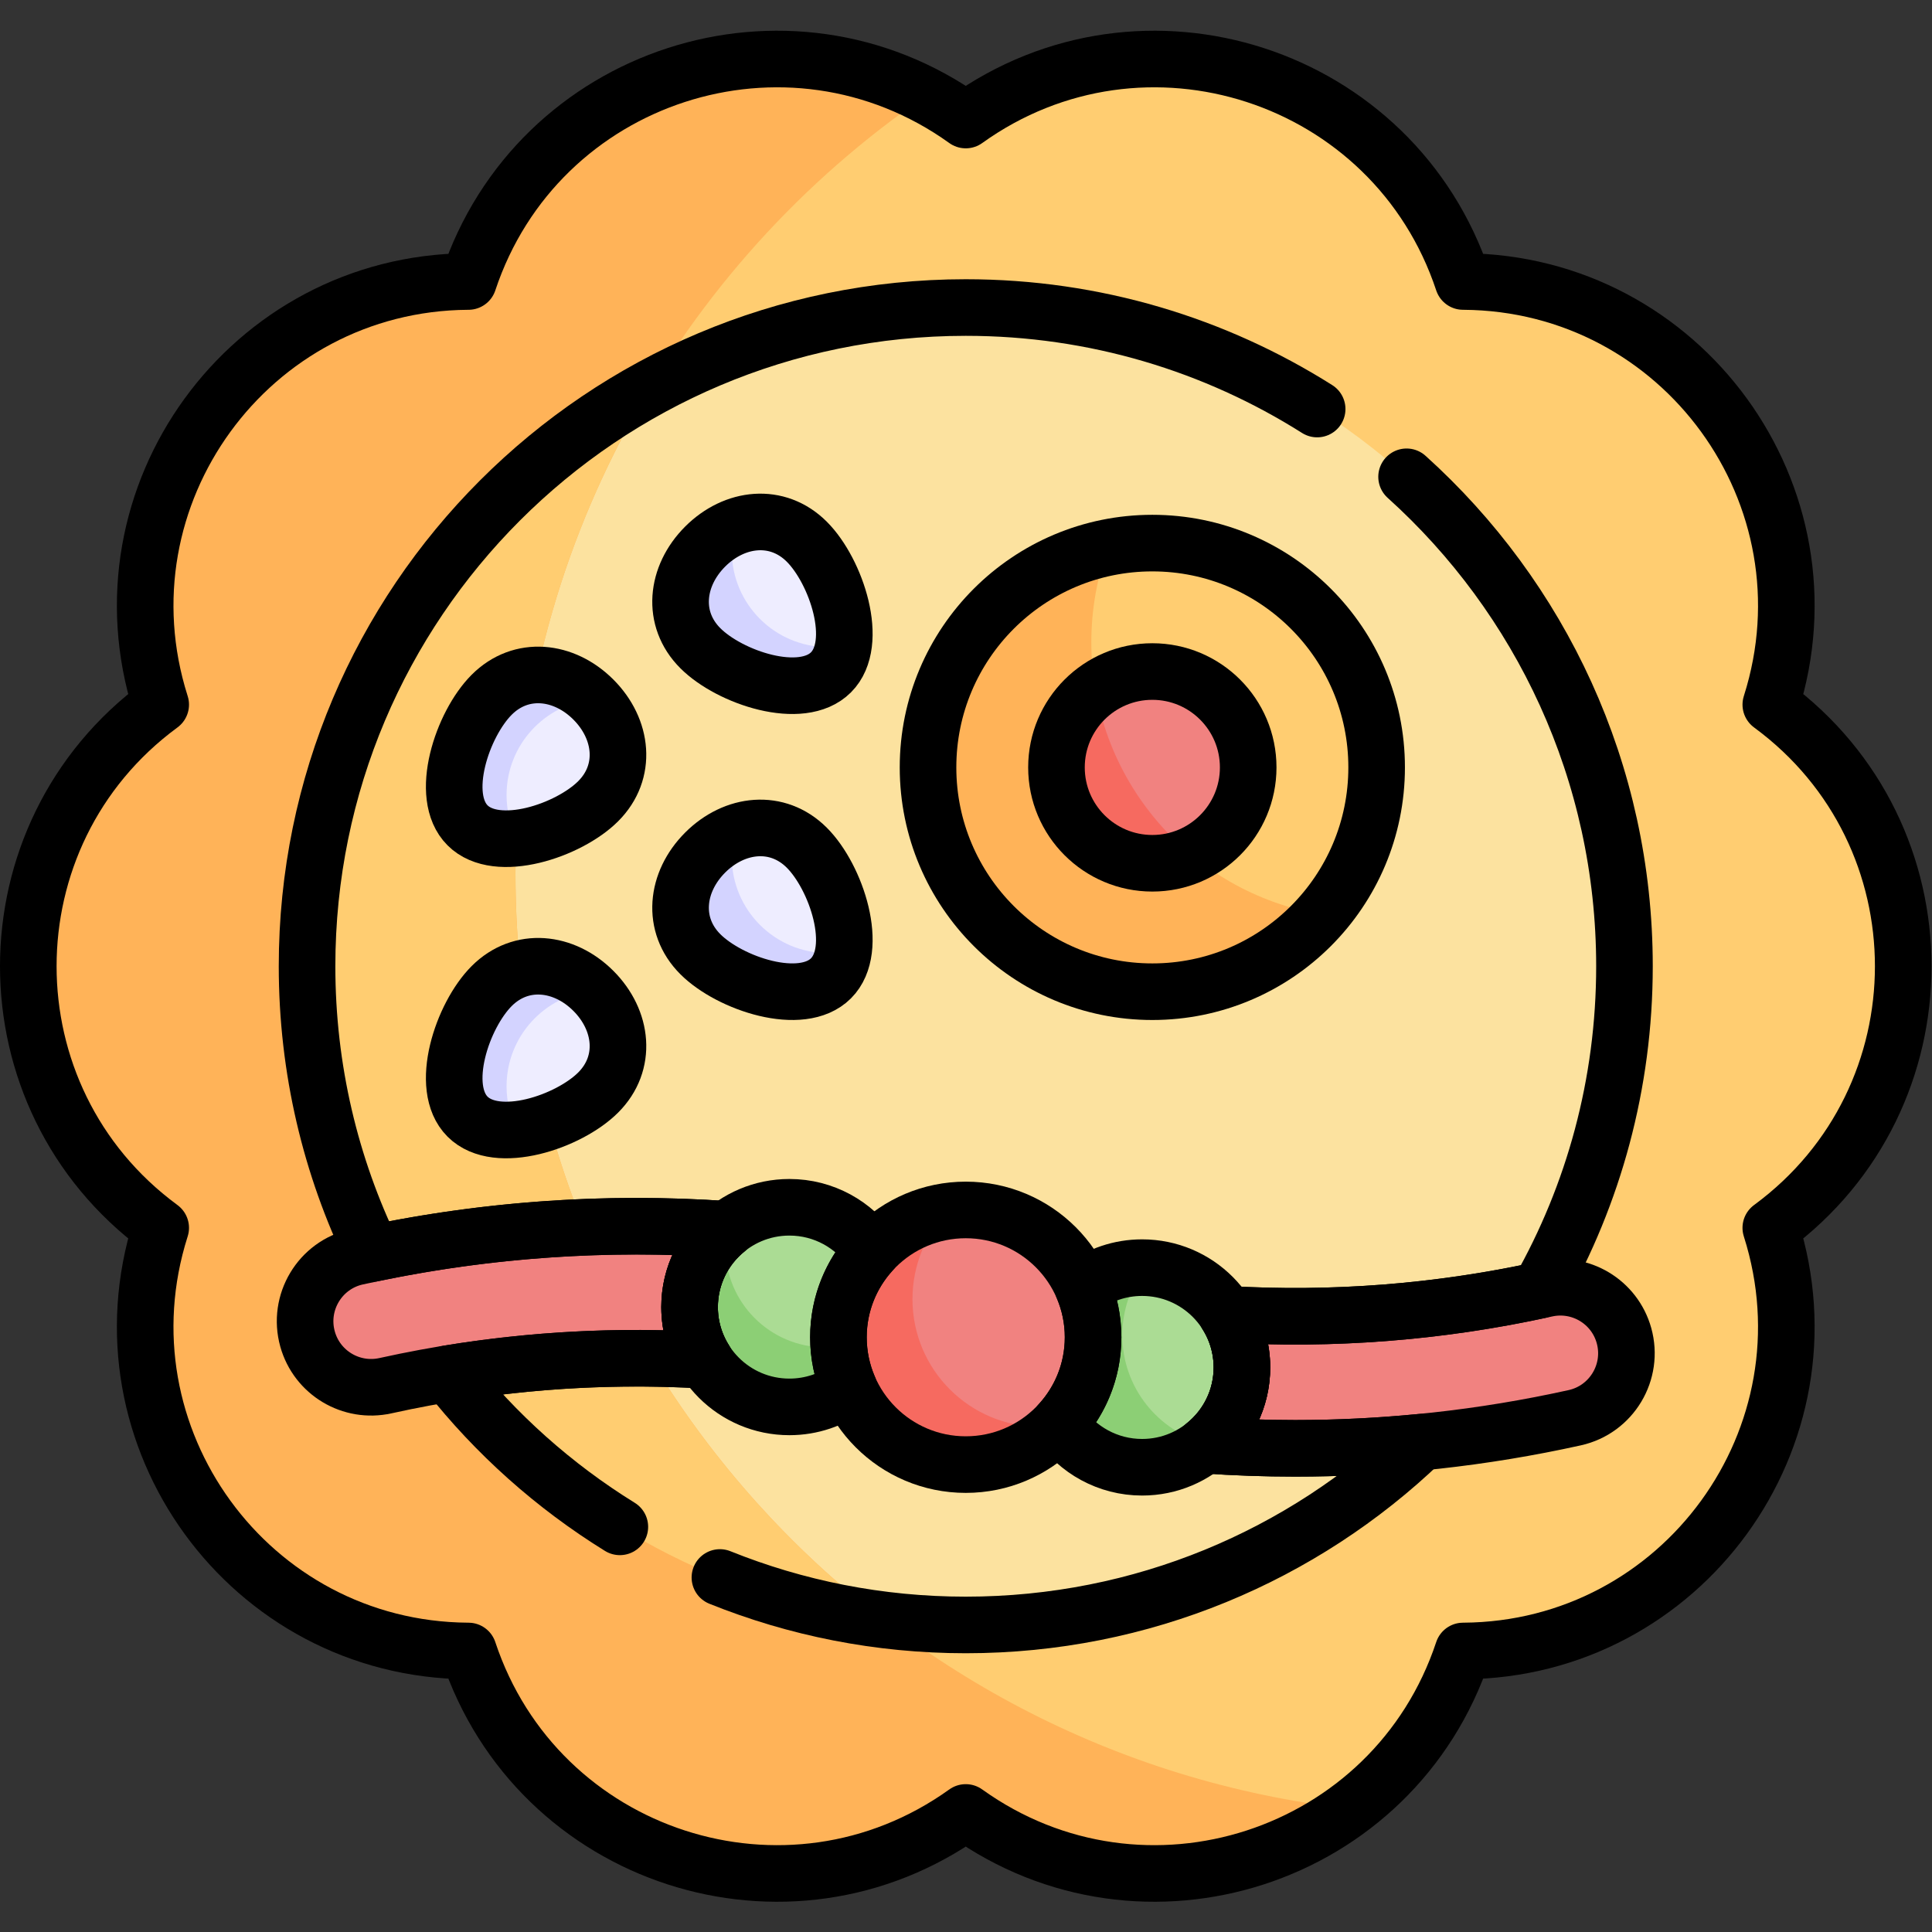
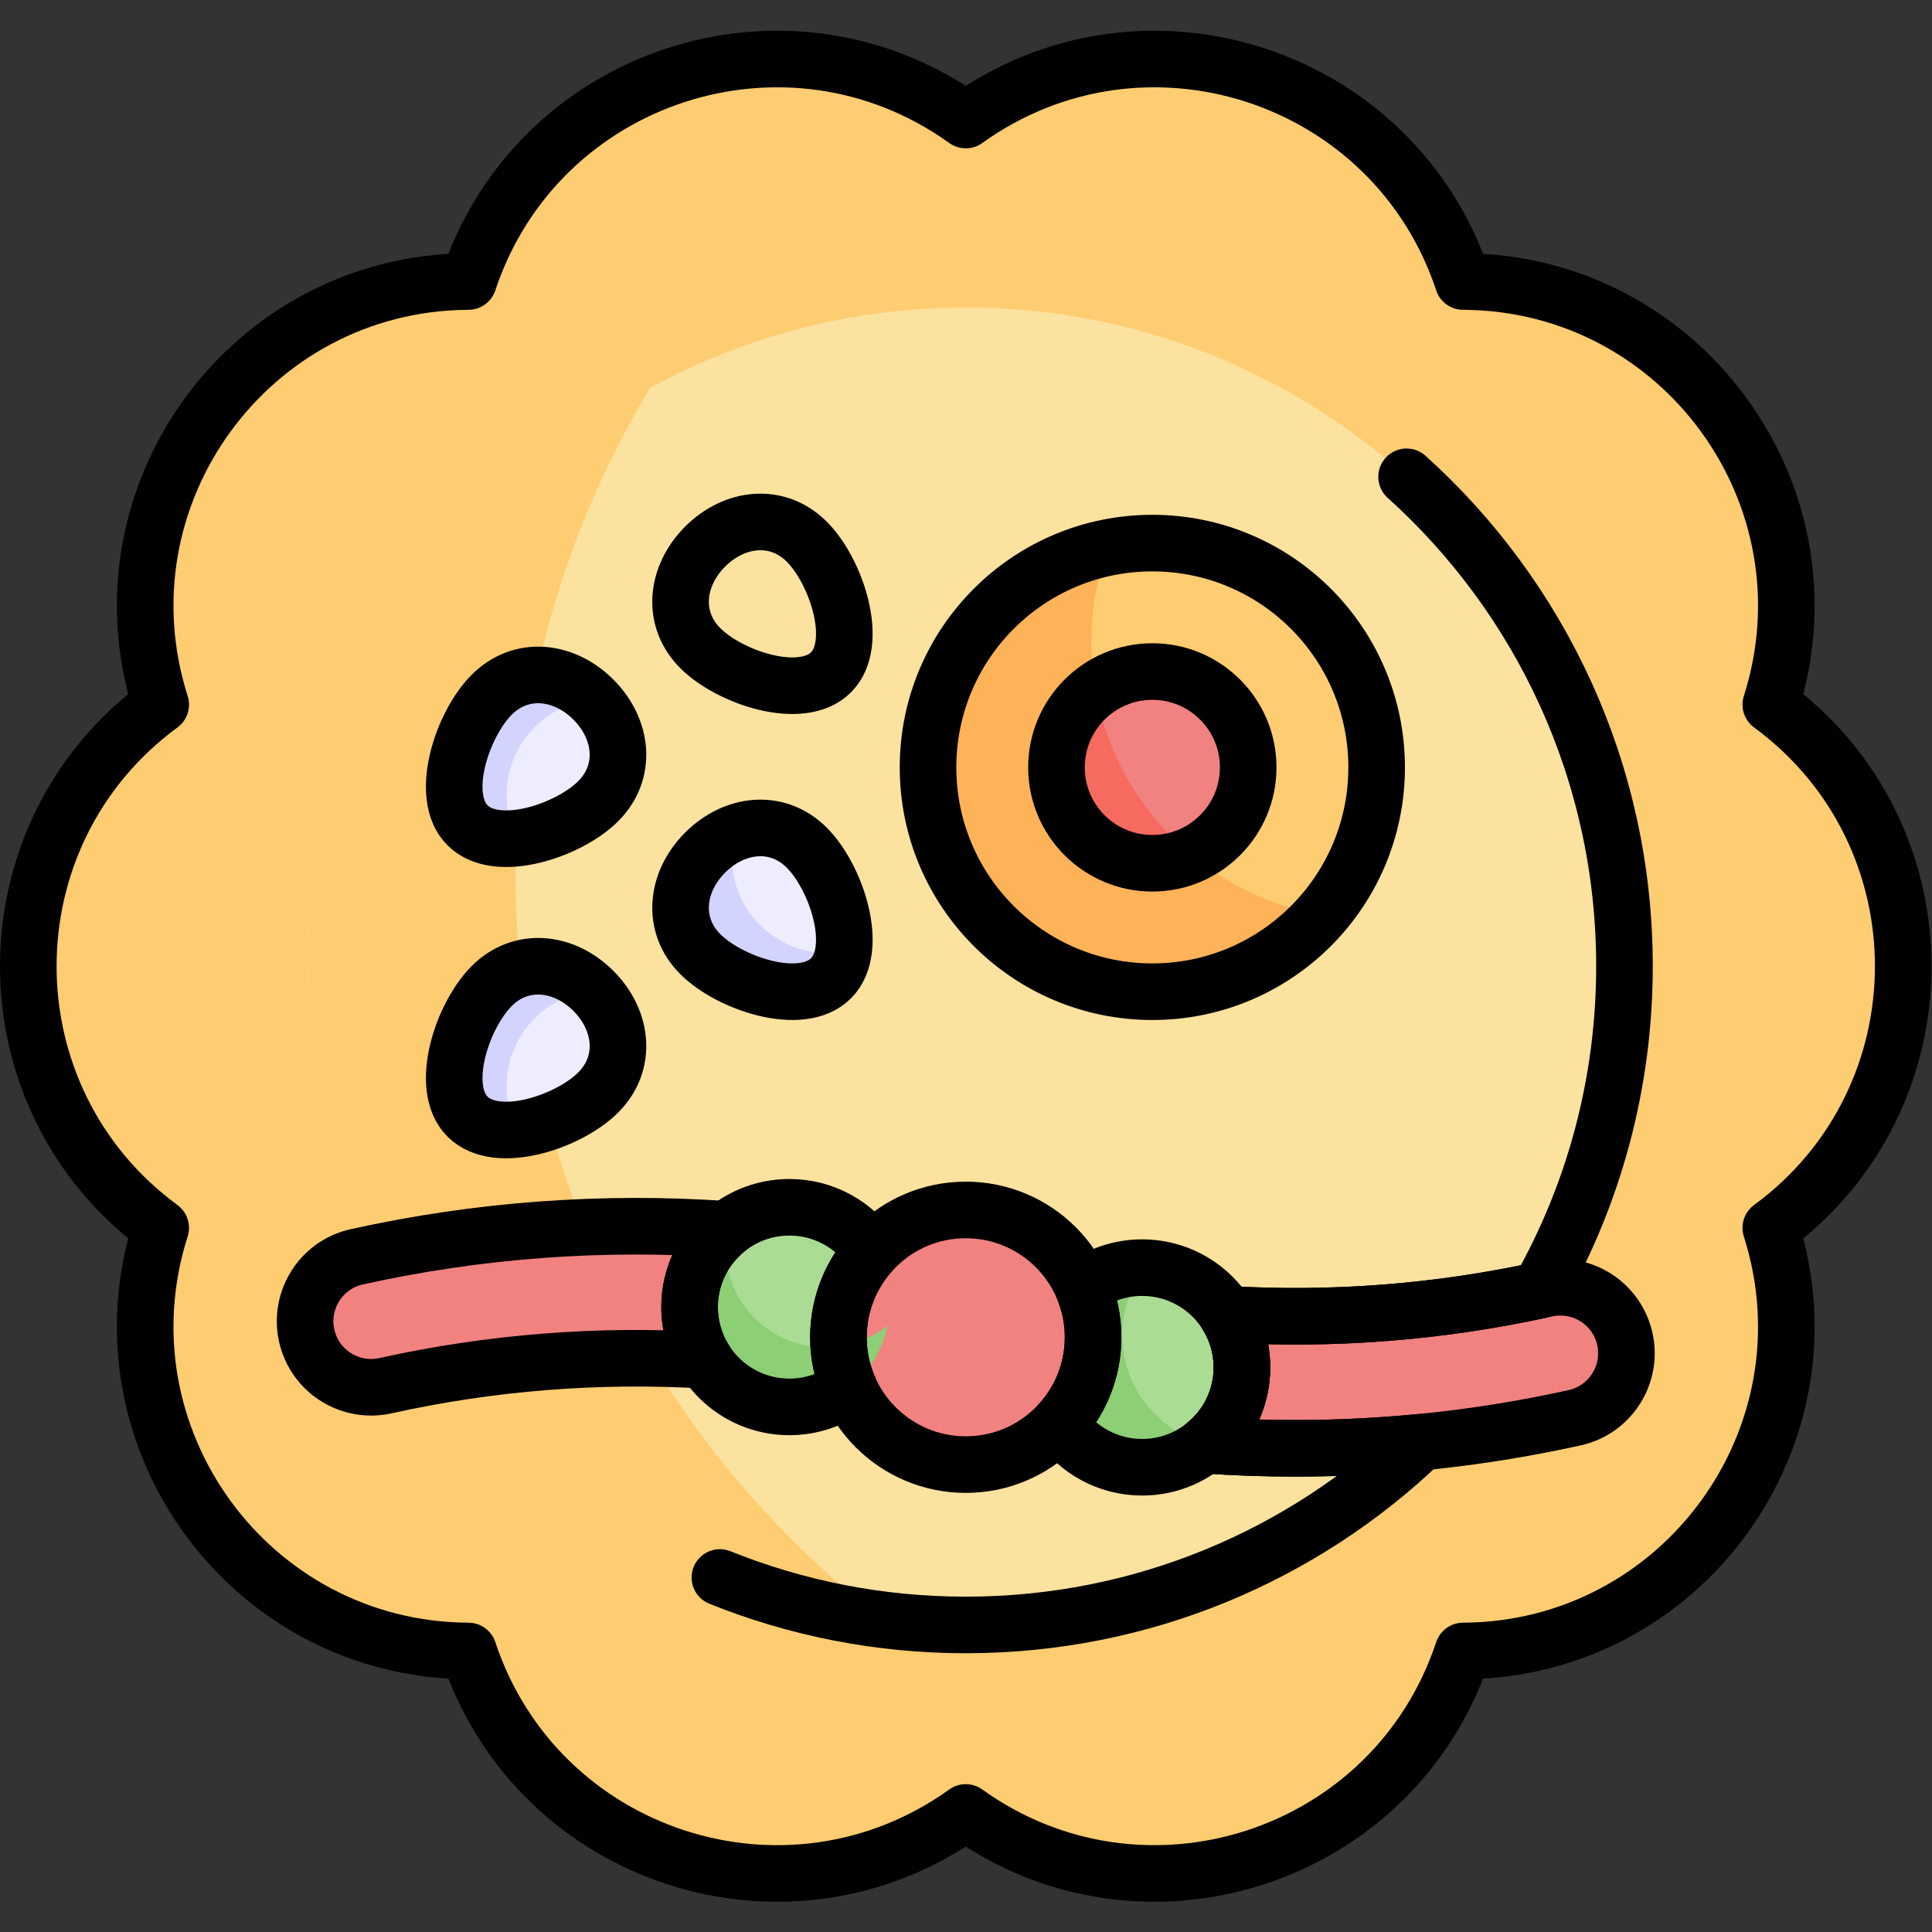
<svg xmlns="http://www.w3.org/2000/svg" viewBox="0 0 682.667 682.667" height="682.667" width="682.667" xml:space="preserve" id="svg7440" version="1.1">
  <rect x="0" y="0" width="682.667" height="682.667" fill="#333333" stroke="none" />
  <defs id="defs7444">
    <clipPath id="clipPath7454" clipPathUnits="userSpaceOnUse">
      <path id="path7452" d="M 0,512 H 512 V 0 H 0 Z" />
    </clipPath>
  </defs>
  <g transform="matrix(1.333,0,0,-1.333,0,682.667)" id="g7446">
    <g id="g7448">
      <g clip-path="url(#clipPath7454)" id="g7450">
        <g transform="translate(469.538,325.243)" id="g7456">
          <path id="path7458" style="fill:#ffcd71;fill-opacity:1;fill-rule:nonzero;stroke:none" d="m 0,0 -0.14,0.104 0.039,0.124 C 17.401,55.471 -23.598,111.87 -81.546,112.265 l -0.165,0.001 v 10e-4 c -18.276,55.043 -84.663,76.611 -131.801,42.82 l -0.026,-0.02 -0.026,0.02 c -47.138,33.791 -113.525,12.223 -131.801,-42.821 l -0.165,-0.001 C -403.479,111.87 -444.478,55.471 -426.976,0.228 L -426.937,0.104 -427.076,0 c -46.616,-34.394 -46.616,-104.093 0,-138.486 l 0.14,-0.104 -0.04,-0.124 c -17.502,-55.243 23.498,-111.642 81.446,-112.037 l 0.165,-0.001 v -10e-4 c 18.276,-55.043 84.663,-76.611 131.801,-42.82 l 0.026,0.019 0.026,-0.019 c 47.138,-33.791 113.525,-12.223 131.801,42.821 l 0.165,0.001 c 57.948,0.395 98.947,56.794 81.445,112.037 l -0.039,0.125 0.14,0.103 C 46.616,-104.093 46.616,-34.394 0,0" />
        </g>
        <g transform="translate(430.608,256)" id="g7460">
          <path id="path7462" style="fill:#fce29f;fill-opacity:1;fill-rule:nonzero;stroke:none" d="m 0,0 c 0,-96.434 -78.175,-174.608 -174.608,-174.608 -96.434,0 -174.609,78.174 -174.609,174.608 0,96.434 78.175,174.608 174.609,174.608 C -78.175,174.608 0,96.434 0,0" />
        </g>
        <g transform="translate(136.638,280.64)" id="g7464">
-           <path id="path7466" style="fill:#ffb358;fill-opacity:1;fill-rule:nonzero;stroke:none" d="M 0,0 C 0,85.634 43.131,161.185 108.847,206.144 62.859,230.183 4.491,207.938 -12.465,156.869 l -0.165,-0.001 c -57.948,-0.394 -98.947,-56.794 -81.445,-112.037 l 0.039,-0.125 -0.14,-0.102 c -46.616,-34.394 -46.616,-104.093 0,-138.487 l 0.14,-0.103 -0.039,-0.124 c -17.502,-55.244 23.497,-111.643 81.445,-112.037 l 0.165,-0.001 v -0.001 c 18.277,-55.043 84.663,-76.612 131.801,-42.821 l 0.026,0.019 0.027,-0.019 c 32.057,-22.981 73.014,-20.349 101.69,0.996 C 96.662,-233.815 0,-128.205 0,0" />
-         </g>
+           </g>
        <g transform="translate(136.638,280.64)" id="g7468">
          <path id="path7470" style="fill:#ffcd71;fill-opacity:1;fill-rule:nonzero;stroke:none" d="m 0,0 c 0,47.056 13.028,91.065 35.664,128.632 -54.171,-29.645 -90.91,-87.165 -90.91,-153.272 0,-89.022 66.622,-162.48 152.727,-173.246 C 38.205,-152.25 0,-80.593 0,0" />
        </g>
        <g transform="translate(364.913,308.708)" id="g7472">
          <path id="path7474" style="fill:#ffcd71;fill-opacity:1;fill-rule:nonzero;stroke:none" d="m 0,0 c 0,-32.837 -26.619,-59.457 -59.456,-59.457 -32.837,0 -59.457,26.62 -59.457,59.457 0,32.837 26.62,59.457 59.457,59.457 C -26.619,59.457 0,32.837 0,0" />
        </g>
        <g transform="translate(289.285,341.869)" id="g7476">
          <path id="path7478" style="fill:#ffb358;fill-opacity:1;fill-rule:nonzero;stroke:none" d="m 0,0 c 0,8.83 1.564,17.294 4.431,25.131 -27.213,-5.451 -47.716,-29.475 -47.716,-58.292 0,-32.837 26.62,-59.457 59.457,-59.457 17.919,0 33.974,7.938 44.875,20.477 C 26.409,-66.368 0,-36.276 0,0" />
        </g>
        <g transform="translate(330.868,308.708)" id="g7480">
          <path id="path7482" style="fill:#f18280;fill-opacity:1;fill-rule:nonzero;stroke:none" d="m 0,0 c 0,-14.034 -11.377,-25.412 -25.411,-25.412 -14.035,0 -25.412,11.378 -25.412,25.412 0,14.034 11.377,25.412 25.412,25.412 C -11.377,25.412 0,14.034 0,0" />
        </g>
        <g transform="translate(213.868,368.528)" id="g7484">
-           <path id="path7486" style="fill:#eeedff;fill-opacity:1;fill-rule:nonzero;stroke:none" d="m 0,0 c -7.794,7.794 -19.149,6.514 -26.943,-1.28 -7.794,-7.794 -9.075,-19.151 -1.281,-26.945 7.794,-7.794 26.831,-14.195 34.625,-6.401 C 14.195,-26.832 7.794,-7.794 0,0" />
-         </g>
+           </g>
        <g transform="translate(130.342,327.973)" id="g7488">
          <path id="path7490" style="fill:#eeedff;fill-opacity:1;fill-rule:nonzero;stroke:none" d="m 0,0 c 7.794,7.794 19.15,6.514 26.944,-1.28 7.794,-7.794 9.075,-19.15 1.281,-26.944 C 20.431,-36.018 1.393,-42.419 -6.401,-34.625 -14.195,-26.831 -7.794,-7.794 0,0" />
        </g>
        <g transform="translate(130.342,250.756)" id="g7492">
          <path id="path7494" style="fill:#eeedff;fill-opacity:1;fill-rule:nonzero;stroke:none" d="m 0,0 c 7.794,7.794 19.15,6.513 26.944,-1.28 7.794,-7.794 9.075,-19.151 1.281,-26.945 C 20.431,-36.019 1.393,-42.42 -6.401,-34.626 -14.195,-26.832 -7.794,-7.794 0,0" />
        </g>
        <g transform="translate(213.868,287.418)" id="g7496">
          <path id="path7498" style="fill:#eeedff;fill-opacity:1;fill-rule:nonzero;stroke:none" d="m 0,0 c -7.794,7.794 -19.149,6.514 -26.943,-1.28 -7.794,-7.794 -9.075,-19.151 -1.281,-26.945 7.794,-7.794 26.831,-14.195 34.625,-6.401 C 14.195,-26.832 7.794,-7.794 0,0" />
        </g>
        <g transform="translate(430.479,158.112)" id="g7500">
          <path id="path7502" style="fill:#f18280;fill-opacity:1;fill-rule:nonzero;stroke:none" d="m 0,0 c -2.499,8.962 -11.57,14.387 -20.653,12.375 -49.203,-10.898 -100.42,-9.559 -149.127,4.02 -8.75,2.439 -17.574,4.518 -26.449,6.249 l -3.921,-3.478 -1.953,4.566 c -44.306,7.838 -89.776,6.889 -133.798,-2.867 -9.792,-2.169 -15.75,-12.13 -13.058,-21.791 2.499,-8.962 11.57,-14.387 20.654,-12.374 49.203,10.9 100.419,9.559 149.126,-4.02 9.205,-2.567 18.492,-4.736 27.834,-6.516 l 2.308,2.293 1.199,-2.936 c 20.06,-3.608 40.36,-5.424 60.663,-5.424 24.854,0 49.708,2.704 74.117,8.112 C -3.266,-19.621 2.693,-9.661 0,0" />
        </g>
        <g transform="translate(235.705,165.65)" id="g7504">
          <path id="path7506" style="fill:#abdc94;fill-opacity:1;fill-rule:nonzero;stroke:none" d="m 0,0 c 0,-14.611 -11.845,-26.456 -26.456,-26.456 -14.611,0 -26.456,11.845 -26.456,26.456 0,14.611 11.845,26.456 26.456,26.456 C -11.845,26.456 0,14.611 0,0" />
        </g>
        <g transform="translate(276.295,149.65)" id="g7508">
          <path id="path7510" style="fill:#abdc94;fill-opacity:1;fill-rule:nonzero;stroke:none" d="M 0,0 C 0,14.611 11.845,26.456 26.456,26.456 41.067,26.456 52.912,14.611 52.912,0 52.912,-14.611 41.067,-26.456 26.456,-26.456 11.845,-26.456 0,-14.611 0,0" />
        </g>
        <g transform="translate(297.503,158.196)" id="g7512">
          <path id="path7514" style="fill:#8ccf75;fill-opacity:1;fill-rule:nonzero;stroke:none" d="m 0,0 c 0,6.72 2.235,12.916 6.001,17.891 -0.251,0.006 -0.5,0.019 -0.753,0.019 -14.611,0 -26.456,-11.845 -26.456,-26.456 0,-14.611 11.845,-26.456 26.456,-26.456 6.505,0 12.458,2.352 17.065,6.245 C 9.485,-25.48 0,-13.849 0,0" />
        </g>
        <g transform="translate(289.751,157.65)" id="g7516">
          <path id="path7518" style="fill:#f18280;fill-opacity:1;fill-rule:nonzero;stroke:none" d="m 0,0 c 0,-18.641 -15.11,-33.752 -33.751,-33.752 -18.641,0 -33.751,15.111 -33.751,33.752 0,18.64 15.11,33.751 33.751,33.751 C -15.11,33.751 0,18.64 0,0" />
        </g>
        <g transform="translate(218.774,154.973)" id="g7520">
          <path id="path7522" style="fill:#8ccf75;fill-opacity:1;fill-rule:nonzero;stroke:none" d="m 0,0 c -14.631,0 -26.491,11.86 -26.491,26.49 0,1.657 0.16,3.277 0.451,4.849 -6.058,-4.848 -9.941,-12.299 -9.941,-20.661 0,-14.612 11.844,-26.456 26.456,-26.456 12.924,0 23.677,9.27 25.989,21.523 C 11.942,2.151 6.225,0 0,0" />
        </g>
        <g transform="translate(275.731,133.91)" id="g7524">
-           <path id="path7526" style="fill:#f66a60;fill-opacity:1;fill-rule:nonzero;stroke:none" d="m 0,0 c -18.697,0 -33.854,15.157 -33.854,33.854 0,9.026 3.539,17.219 9.294,23.288 -16.351,-2.343 -28.922,-16.402 -28.922,-33.402 0,-18.64 15.11,-33.752 33.751,-33.752 9.539,0 18.146,3.964 24.285,10.325 C 3.063,0.113 1.546,0 0,0" />
-         </g>
+           </g>
        <g transform="translate(290.404,329.18)" id="g7528">
          <path id="path7530" style="fill:#f66a60;fill-opacity:1;fill-rule:nonzero;stroke:none" d="m 0,0 c -6.281,-4.627 -10.359,-12.072 -10.359,-20.472 0,-14.035 11.377,-25.412 25.412,-25.412 3.688,0 7.19,0.793 10.353,2.206 C 12.298,-32.821 3.058,-17.475 0,0" />
        </g>
        <g transform="translate(134.278,301.379)" id="g7532">
          <path id="path7534" style="fill:#d3d3ff;fill-opacity:1;fill-rule:nonzero;stroke:none" d="M 0,0 C 0,13.22 10.054,24.09 22.932,25.384 15.14,33.112 3.833,34.363 -3.937,26.594 -11.73,18.8 -18.132,-0.237 -10.338,-8.031 -7.275,-11.095 -2.475,-11.958 2.696,-11.414 0.975,-7.979 0,-4.104 0,0" />
        </g>
        <g transform="translate(134.278,224.161)" id="g7536">
          <path id="path7538" style="fill:#d3d3ff;fill-opacity:1;fill-rule:nonzero;stroke:none" d="M 0,0 C 0,13.22 10.054,24.09 22.932,25.384 15.14,33.112 3.833,34.363 -3.937,26.595 -11.73,18.801 -18.132,-0.237 -10.338,-8.031 -7.275,-11.094 -2.475,-11.958 2.696,-11.414 0.975,-7.979 0,-4.104 0,0" />
        </g>
        <g transform="translate(219.487,259.485)" id="g7540">
          <path id="path7542" style="fill:#d3d3ff;fill-opacity:1;fill-rule:nonzero;stroke:none" d="m 0,0 c -14.091,0 -25.514,11.423 -25.514,25.514 0,2.187 0.277,4.309 0.794,6.336 -2.807,-1.096 -5.489,-2.844 -7.843,-5.198 -7.793,-7.794 -9.074,-19.15 -1.28,-26.944 7.794,-7.794 26.831,-14.195 34.625,-6.401 1.822,1.821 2.86,4.259 3.294,7.021 C 2.748,0.115 1.388,0 0,0" />
        </g>
        <g transform="translate(219.487,340.597)" id="g7544">
-           <path id="path7546" style="fill:#d3d3ff;fill-opacity:1;fill-rule:nonzero;stroke:none" d="m 0,0 c -14.091,0 -25.514,11.422 -25.514,25.513 0,2.187 0.277,4.309 0.794,6.336 -2.807,-1.096 -5.489,-2.844 -7.843,-5.198 -7.793,-7.794 -9.074,-19.15 -1.28,-26.944 7.794,-7.794 26.831,-14.195 34.625,-6.401 1.822,1.821 2.86,4.26 3.294,7.021 C 2.748,0.114 1.388,0 0,0" />
-         </g>
+           </g>
        <g transform="translate(469.537,325.243)" id="g7548">
          <path id="path7550" style="fill:none;stroke:#000000;stroke-width:15;stroke-linecap:round;stroke-linejoin:round;stroke-miterlimit:10;stroke-dasharray:none;stroke-opacity:1" d="M 0,0 -0.139,0.104 -0.1,0.228 C 17.402,55.471 -23.598,111.87 -81.545,112.265 l -0.165,0.001 -0.001,10e-4 c -18.275,55.043 -84.662,76.611 -131.8,42.82 l -0.026,-0.02 -0.026,0.02 c -47.138,33.791 -113.525,12.223 -131.8,-42.821 h -10e-4 l -0.165,-0.001 C -403.477,111.87 -444.477,55.471 -426.975,0.228 L -426.936,0.104 -427.074,0 c -46.617,-34.394 -46.617,-104.093 0,-138.486 l 0.138,-0.104 -0.039,-0.124 c -17.502,-55.243 23.498,-111.642 81.446,-112.037 l 0.165,-0.001 10e-4,-10e-4 c 18.275,-55.043 84.662,-76.611 131.8,-42.82 l 0.026,0.019 0.026,-0.019 c 47.138,-33.791 113.525,-12.223 131.801,42.821 l 0.165,0.001 c 57.947,0.395 98.947,56.794 81.445,112.037 l -0.039,0.125 0.139,0.103 C 46.617,-104.093 46.617,-34.394 0,0 Z" />
        </g>
        <g transform="translate(364.914,308.708)" id="g7552">
          <path id="path7554" style="fill:none;stroke:#000000;stroke-width:15;stroke-linecap:round;stroke-linejoin:round;stroke-miterlimit:10;stroke-dasharray:none;stroke-opacity:1" d="m 0,0 c 0,-32.837 -26.62,-59.457 -59.457,-59.457 -32.837,0 -59.457,26.62 -59.457,59.457 0,32.837 26.62,59.457 59.457,59.457 C -26.62,59.457 0,32.837 0,0 Z" />
        </g>
        <g transform="translate(330.868,308.708)" id="g7556">
          <path id="path7558" style="fill:none;stroke:#000000;stroke-width:15;stroke-linecap:round;stroke-linejoin:round;stroke-miterlimit:10;stroke-dasharray:none;stroke-opacity:1" d="m 0,0 c 0,-14.034 -11.377,-25.412 -25.411,-25.412 -14.035,0 -25.412,11.378 -25.412,25.412 0,14.034 11.377,25.412 25.412,25.412 C -11.377,25.412 0,14.034 0,0 Z" />
        </g>
        <g transform="translate(213.868,368.528)" id="g7560">
          <path id="path7562" style="fill:none;stroke:#000000;stroke-width:15;stroke-linecap:round;stroke-linejoin:round;stroke-miterlimit:10;stroke-dasharray:none;stroke-opacity:1" d="m 0,0 c -7.794,7.794 -19.149,6.514 -26.943,-1.28 -7.794,-7.794 -9.075,-19.151 -1.281,-26.945 7.794,-7.794 26.831,-14.195 34.625,-6.401 C 14.195,-26.832 7.794,-7.794 0,0 Z" />
        </g>
        <g transform="translate(130.342,327.973)" id="g7564">
          <path id="path7566" style="fill:none;stroke:#000000;stroke-width:15;stroke-linecap:round;stroke-linejoin:round;stroke-miterlimit:10;stroke-dasharray:none;stroke-opacity:1" d="m 0,0 c 7.794,7.794 19.15,6.514 26.944,-1.28 7.794,-7.794 9.075,-19.15 1.281,-26.944 C 20.431,-36.018 1.393,-42.419 -6.401,-34.625 -14.195,-26.831 -7.794,-7.794 0,0 Z" />
        </g>
        <g transform="translate(130.342,250.756)" id="g7568">
          <path id="path7570" style="fill:none;stroke:#000000;stroke-width:15;stroke-linecap:round;stroke-linejoin:round;stroke-miterlimit:10;stroke-dasharray:none;stroke-opacity:1" d="m 0,0 c 7.794,7.794 19.15,6.514 26.944,-1.28 7.794,-7.794 9.075,-19.151 1.281,-26.945 C 20.431,-36.019 1.393,-42.42 -6.401,-34.626 -14.195,-26.832 -7.794,-7.794 0,0 Z" />
        </g>
        <g transform="translate(213.868,287.418)" id="g7572">
          <path id="path7574" style="fill:none;stroke:#000000;stroke-width:15;stroke-linecap:round;stroke-linejoin:round;stroke-miterlimit:10;stroke-dasharray:none;stroke-opacity:1" d="m 0,0 c -7.794,7.794 -19.149,6.514 -26.943,-1.28 -7.794,-7.794 -9.075,-19.151 -1.281,-26.945 7.794,-7.794 26.831,-14.195 34.625,-6.401 C 14.195,-26.832 7.794,-7.794 0,0 Z" />
        </g>
        <g transform="translate(222.248,157.65)" id="g7576">
          <path id="path7578" style="fill:none;stroke:#000000;stroke-width:15;stroke-linecap:round;stroke-linejoin:round;stroke-miterlimit:10;stroke-dasharray:none;stroke-opacity:1" d="M 0,0 C 0,8.809 3.379,16.827 8.906,22.838 4.147,29.849 -3.887,34.456 -13,34.456 -27.611,34.456 -39.455,22.611 -39.455,8 c 0,-14.611 11.844,-26.456 26.455,-26.456 5.887,0 11.322,1.925 15.717,5.176 C 0.971,-9.204 0,-4.716 0,0 Z" />
        </g>
        <g transform="translate(302.752,176.106)" id="g7580">
          <path id="path7582" style="fill:none;stroke:#000000;stroke-width:15;stroke-linecap:round;stroke-linejoin:round;stroke-miterlimit:10;stroke-dasharray:none;stroke-opacity:1" d="m 0,0 c -5.887,0 -11.322,-1.925 -15.717,-5.176 1.746,-4.077 2.717,-8.564 2.717,-13.28 0,-8.81 -3.379,-16.827 -8.906,-22.838 4.759,-7.011 12.794,-11.618 21.906,-11.618 14.611,0 26.455,11.845 26.455,26.456 C 26.455,-11.845 14.611,0 0,0 Z" />
        </g>
        <g transform="translate(289.751,157.65)" id="g7584">
          <path id="path7586" style="fill:none;stroke:#000000;stroke-width:15;stroke-linecap:round;stroke-linejoin:round;stroke-miterlimit:10;stroke-dasharray:none;stroke-opacity:1" d="m 0,0 c 0,-18.641 -15.11,-33.752 -33.751,-33.752 -18.641,0 -33.751,15.111 -33.751,33.752 0,18.64 15.11,33.751 33.751,33.751 C -15.11,33.751 0,18.64 0,0 Z" />
        </g>
        <g transform="translate(430.479,158.112)" id="g7588">
          <path id="path7590" style="fill:none;stroke:#000000;stroke-width:15;stroke-linecap:round;stroke-linejoin:round;stroke-miterlimit:10;stroke-dasharray:none;stroke-opacity:1" d="m 0,0 v 0 c -2.499,8.962 -11.569,14.387 -20.653,12.375 -27.86,-6.171 -56.364,-8.414 -84.694,-6.738 2.578,-4.082 4.075,-8.914 4.075,-14.099 0,-8.325 -3.848,-15.748 -9.86,-20.598 7.977,-0.558 15.967,-0.843 23.957,-0.843 24.854,0 49.708,2.704 74.117,8.112 C -3.266,-19.621 2.692,-9.661 0,0 Z" />
        </g>
        <g transform="translate(349.15,403.7)" id="g7592">
-           <path id="path7594" style="fill:none;stroke:#000000;stroke-width:15;stroke-linecap:round;stroke-linejoin:round;stroke-miterlimit:10;stroke-dasharray:none;stroke-opacity:1" d="m 0,0 c -26.959,17.038 -58.9,26.908 -93.15,26.908 -96.434,0 -174.608,-78.175 -174.608,-174.608 0,-27.29 6.265,-53.114 17.428,-76.122 30.907,6.439 62.482,8.566 93.832,6.369 -6.012,-4.85 -9.859,-12.273 -9.859,-20.597 0,-5.184 1.496,-10.016 4.074,-14.099 -22.723,1.344 -45.557,0.161 -68.08,-3.542 12.652,-16.054 28.07,-29.822 45.521,-40.614" />
-         </g>
+           </g>
        <g transform="translate(190.83,93.975)" id="g7596">
          <path id="path7598" style="fill:none;stroke:#000000;stroke-width:15;stroke-linecap:round;stroke-linejoin:round;stroke-miterlimit:10;stroke-dasharray:none;stroke-opacity:1" d="m 0,0 c 20.139,-8.108 42.13,-12.583 65.17,-12.583 46.834,0 89.357,18.441 120.715,48.455 -11.11,-1.089 -22.26,-1.638 -33.41,-1.638 -7.991,0 -15.981,0.286 -23.957,0.844 6.011,4.85 9.859,12.273 9.859,20.598 0,5.184 -1.496,10.016 -4.074,14.098 27.726,-1.64 55.62,0.485 82.912,6.361 14.358,25.361 22.563,54.666 22.563,85.89 0,51.496 -22.298,97.781 -57.758,129.74" />
        </g>
        <g transform="translate(182.793,165.65)" id="g7600">
          <path id="path7602" style="fill:none;stroke:#000000;stroke-width:15;stroke-linecap:round;stroke-linejoin:round;stroke-miterlimit:10;stroke-dasharray:none;stroke-opacity:1" d="m 0,0 c 0,8.324 3.848,15.747 9.859,20.597 -32.784,2.298 -65.818,-0.121 -98.074,-7.269 -9.792,-2.17 -15.75,-12.13 -13.056,-21.791 v -0.001 c 2.498,-8.962 11.569,-14.387 20.653,-12.374 27.858,6.171 56.363,8.415 84.692,6.738 C 1.496,-10.017 0,-5.185 0,0 Z" />
        </g>
      </g>
    </g>
  </g>
</svg>